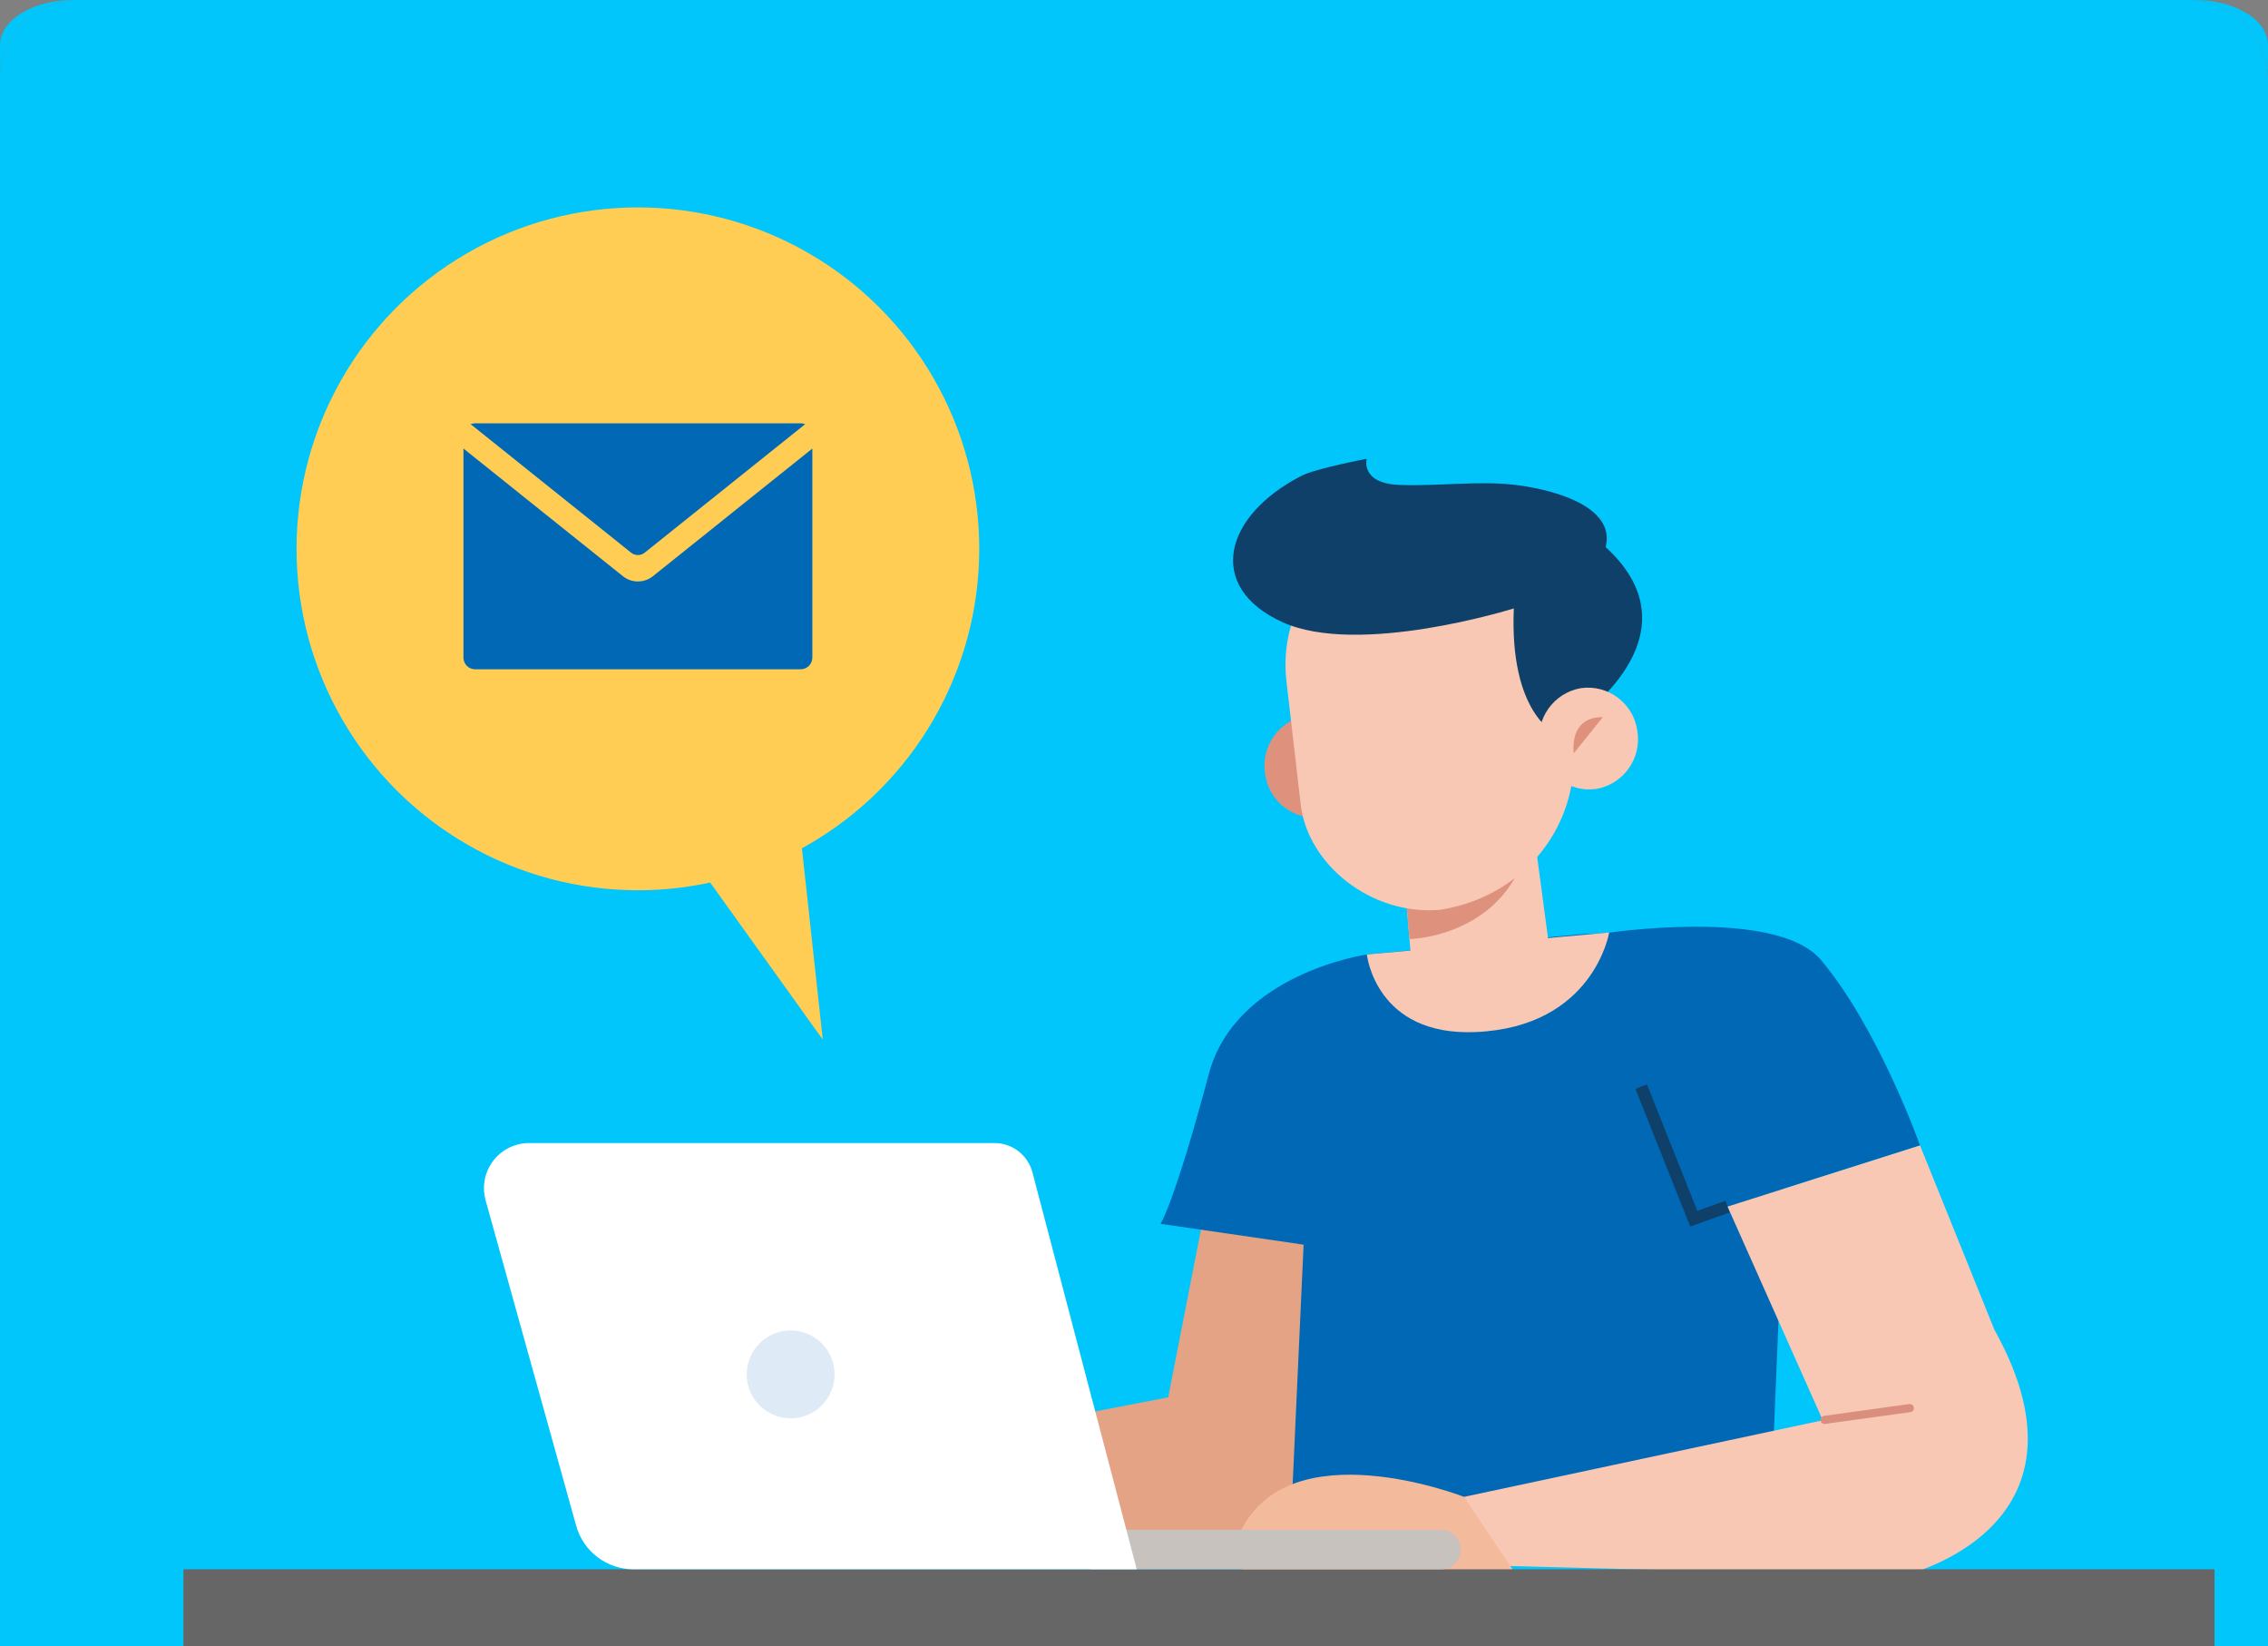
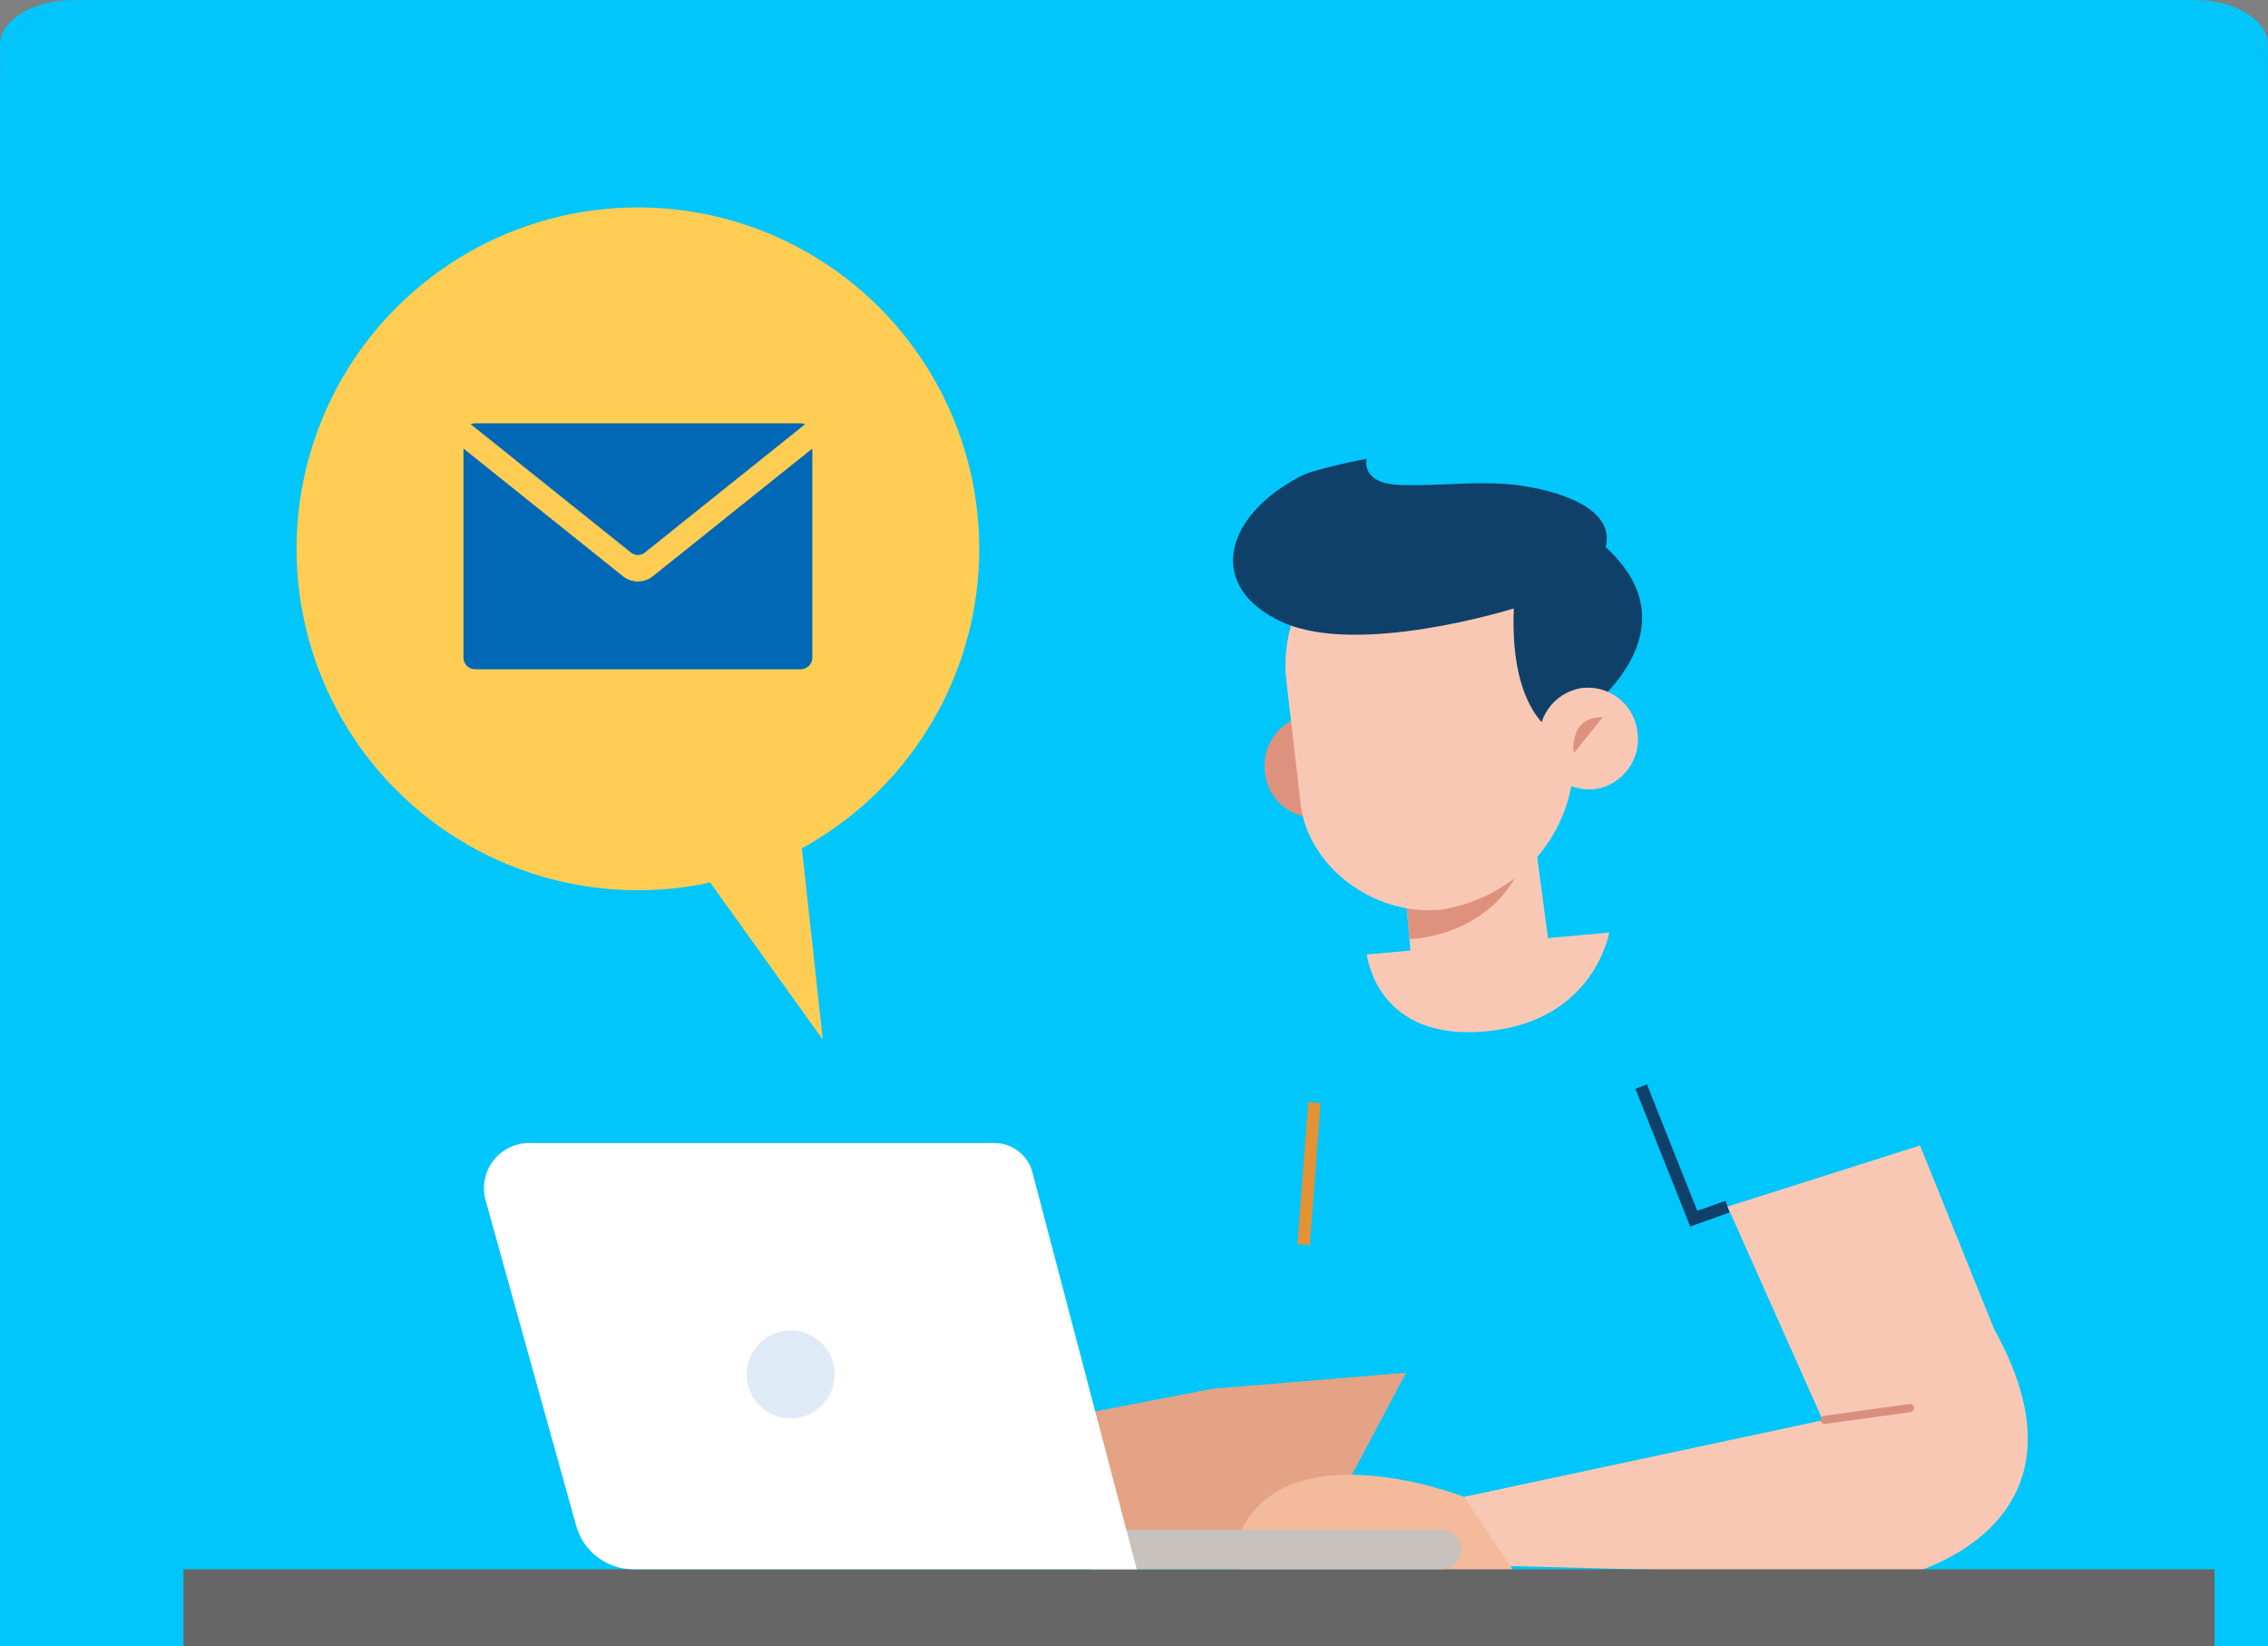
<svg xmlns="http://www.w3.org/2000/svg" id="b" viewBox="0 0 342.132 248.303">
  <rect x="0" y="0" width="342.132" height="248.303" fill="#808080" stroke="none" />
  <defs>
    <style>.bc{fill:#de927e;}.bc,.bd,.be,.bf,.bg,.bh,.bi,.bj,.bk,.bl,.bm,.bn,.bo,.bp,.bq,.br,.bs{stroke-width:0px;}.bd{fill:#0068b4;}.be{fill:#0e4069;}.bf{fill:#da8e7e;}.bg{fill:#c7c2bd;}.bh{fill:none;}.bi{fill:#f4ba9c;}.bj{fill:#666;}.bk{fill:#e3a384;}.bl{fill:#f9c8b5;}.bm{fill:#263237;}.bt{clip-path:url(#k);}.bn{fill:#131b1e;}.bo{fill:#fff;}.bp{fill:#e49234;}.bq{fill:#ffcd54;}.br{fill:#dfeaf7;}.bs{fill:#00c6fc;}</style>
    <clipPath id="k">
-       <path class="bh" d="M0,248.303V6.803C0,3.045,4.925.003,11,.003h320.132c6.075,0,11,3.047,11,6.8v241.5H0Z" />
+       <path class="bh" d="M0,248.303V6.803C0,3.045,4.925.003,11,.003h320.132c6.075,0,11,3.047,11,6.8v241.5Z" />
    </clipPath>
  </defs>
  <g id="c">
    <path class="bo" d="M330.132,0H12c-.023,0-.045.003-.069.003h318.27c-.023,0-.045-.003-.069-.003Z" />
    <path class="bs" d="M331.132.003h-.931c6.596.038,11.931,5.392,11.931,11.997v-5.197C342.132,3.05,337.207.003,331.132.003Z" />
    <path class="bs" d="M11.931.003h-.931C4.925.003,0,3.045,0,6.803v5.197C0,5.396,5.336.041,11.931.003Z" />
    <path class="bs" d="M330.201.003H11.931C5.336.041,0,5.396,0,12v236.303h342.132V12c0-6.604-5.335-11.959-11.931-11.997Z" />
    <g id="d">
      <g id="e">
        <circle class="bq" cx="96.228" cy="82.776" r="51.494" />
      </g>
      <g id="f">
        <path class="bq" d="M98.566,121.161l25.552,35.63-5.065-46.418" />
      </g>
    </g>
    <g id="g">
      <g id="h">
        <path class="bd" d="M96.228,87.698c-.826,0-1.627-.282-2.271-.8l-24.042-19.247v31.533c0,.969.785,1.754,1.754,1.755h49.118c.969,0,1.754-.786,1.755-1.755v-31.532l-24.042,19.246c-.644.518-1.446.8-2.272.8Z" />
      </g>
      <g id="i">
        <path class="bd" d="M95.196,83.347c.602.486,1.463.486,2.065,0l24.121-19.31c.032-.019.066-.035.1-.05-.218-.094-.453-.143-.691-.143h-49.125c-.237,0-.472.048-.69.143.034.015.068.031.1.05l24.12,19.31Z" />
      </g>
    </g>
    <g id="j">
      <g class="bt">
        <g id="l">
          <g id="m">
            <g id="n">
              <g id="o">
                <g id="p">
                  <g id="q">
                    <g id="r">
                      <g id="s">
                        <path class="bm" d="M271.137,247.884l-120.454,1.353s-26.364,1.181-25.8,26.814c.258,7.788,2.928,15.304,7.641,21.51l59.661,67.118,34.339-24.515-45.43-48.616,61.026-.291c25.185-.126,34.012-23.225,29.019-47.912l-.002,4.539Z" />
                      </g>
                    </g>
                  </g>
                </g>
              </g>
              <g id="t">
                <g id="u">
                  <g id="v">
                    <path class="bk" d="M182.905,209.452l-50.376,9.74,2.029,12.721,63.158,2.245,14.395-27.122-29.206,2.416Z" />
                  </g>
                  <g id="w">
-                     <path class="bk" d="M182.559,178.309l-7.012,35.9s25.64,18.333,25.131,16.8,5.433-52.7,5.433-52.7h-23.552Z" />
-                   </g>
+                     </g>
                </g>
                <g id="x">
                  <rect class="bp" x="186.731" y="176.077" width="21.475" height="1.865" transform="translate(6.072 360.566) rotate(-85.675)" />
                </g>
                <g id="y">
                  <g id="z">
-                     <path class="bd" d="M289.639,172.758s-6.243-17.638-14.935-27.966c-6.117-7.269-27.83-4.713-32.685-4.04l-3.469.144-32.358,3.061s-19.774,2.826-23.83,18c-5.284,19.769-7.3,22.62-7.3,22.62l21.59,3.14-2.21,48.359h72.324l2.346-56.794,20.527-6.523Z" />
-                   </g>
+                     </g>
                  <g id="aa">
                    <polygon class="be" points="254.972 184.987 246.71 164.226 248.443 163.537 256.039 182.624 260.291 181.103 260.919 182.859 254.972 184.987" />
                  </g>
                  <g id="ab">
                    <path class="bl" d="M260.605,181.981l17.21,38.616,23.04-20.053-11.215-27.786-29.035,9.223Z" />
                  </g>
                  <g id="ac">
                    <path class="bl" d="M275.236,214.15l-54.38,11.607,2.182,10.317,63.809,1.633s30.874-6.861,14.008-37.163l-25.619,13.605Z" />
                  </g>
                  <g id="ad">
                    <path class="bi" d="M220.856,225.757s-26.593-10.407-33.851,5.514l.481,6.437,42.726,2.032-9.356-13.982Z" />
                  </g>
                  <g id="ae">
                    <path class="bf" d="M275.235,214.766c-.303,0-.566-.223-.608-.531-.047-.336.188-.647.525-.693l12.866-1.781c.331-.048.647.188.693.525.047.336-.188.647-.525.693l-12.866,1.781c-.028.004-.057.006-.085.006Z" />
                  </g>
                </g>
              </g>
              <g id="af">
                <g id="ag">
                  <path class="bl" d="M211.296,126.309l1.6,18.481c.547,6.492,4.714,9.62,10.9,9.021h0c5.278-.51,10.858-3.571,10.132-9.273l-3.867-28.962-18.765,10.732Z" />
                </g>
                <g id="ah">
                  <path class="bl" d="M242.748,140.642l-36.556,3.314s1.3,12.349,16.417,11.7c17.817-.766,20.139-15.015,20.139-15.015Z" />
                </g>
                <g id="ai">
                  <path class="bc" d="M205.711,114.41c.703,4.166-2.087,8.118-6.248,8.851-4.155.596-8.006-2.29-8.601-6.445-.003-.018-.005-.036-.008-.055-.705-4.166,2.086-8.119,6.248-8.85,4.155-.596,8.006,2.29,8.601,6.444.003.019.005.036.008.055Z" />
                </g>
                <g id="aj">
                  <path class="bc" d="M212.619,141.631s14.707-.22,18.041-14.765c1.05-4.582-19.044,2.926-19.044,2.926l1.003,11.839Z" />
                </g>
                <g id="ak">
                  <path class="bl" d="M217.307,137.21h0c-10.552.935-20-6.9-21.079-15.775l-2.152-18.574c-1.349-11.121,6.086-21.294,16.8-22.99h0c10.972-1.737,23.2,5.737,24.944,17.071l1.5,14.494c1.372,13.043-7.463,23.782-20.013,25.774Z" />
                </g>
                <g id="al">
                  <path class="be" d="M196.346,71.755c2.149-1.1,9.823-2.561,9.823-2.561,0,0-1.02,3.714,4.926,3.942s11.868-.674,17.506,0c5.681.68,15.159,3.216,13.619,9.379,14.861,13.589-5.119,26.535-5.119,26.535l-2.525,1.507s-6.874-3.012-6.216-18.793c0,0-23.372,7.334-34.925,2.06s-8.892-16.016,2.911-22.069Z" />
                </g>
                <g id="am">
                  <g id="an">
                    <path class="bl" d="M246.994,110.223c.696,4.125-2.068,8.039-6.188,8.764-4.117.588-7.931-2.273-8.519-6.39-.002-.016-.004-.03-.006-.045-.697-4.126,2.067-8.04,6.188-8.764,4.117-.588,7.931,2.273,8.519,6.39.002.016.004.03.006.045Z" />
                  </g>
                  <g id="ao">
                    <path class="bc" d="M237.407,113.609s-.847-5.509,4.386-5.449" />
                  </g>
                </g>
              </g>
            </g>
            <g id="ap">
              <g id="aq">
                <g id="ar">
                  <g id="as">
                    <rect class="bn" x="239.914" y="333.347" width="180.803" height="2.487" transform="translate(-67.109 585.813) rotate(-77.666)" />
                  </g>
                </g>
                <g id="at">
                  <g id="au">
-                     <rect class="bn" x="-72.073" y="333.347" width="180.803" height="2.487" transform="translate(-312.455 281.026) rotate(-77.666)" />
-                   </g>
+                     </g>
                  <g id="av">
-                     <rect class="bn" x="52.736" y="244.189" width="2.487" height="180.803" transform="translate(-70.145 19.222) rotate(-12.319)" />
-                   </g>
+                     </g>
                </g>
                <g id="aw">
                  <rect class="bj" x="27.671" y="236.686" width="306.395" height="19.168" />
                </g>
              </g>
              <g id="ax">
                <g id="ay">
                  <path class="bg" d="M217.391,236.686h-52.871v-5.966h52.871c1.647,0,2.982,1.336,2.982,2.983h0c0,1.646-1.335,2.981-2.982,2.982Z" />
                </g>
                <g id="az">
                  <g id="ba">
                    <path class="bo" d="M171.479,236.686h-75.907c-4.036,0-7.576-2.69-8.658-6.578l-13.661-49.08c-1.008-3.622,1.111-7.376,4.733-8.385.595-.165,1.209-.249,1.826-.249h70.2c2.693,0,5.048,1.815,5.733,4.42l15.734,59.872Z" />
                  </g>
                  <g id="bb">
                    <circle class="br" cx="119.272" cy="207.288" r="6.628" />
                  </g>
                </g>
              </g>
            </g>
          </g>
        </g>
      </g>
    </g>
  </g>
</svg>